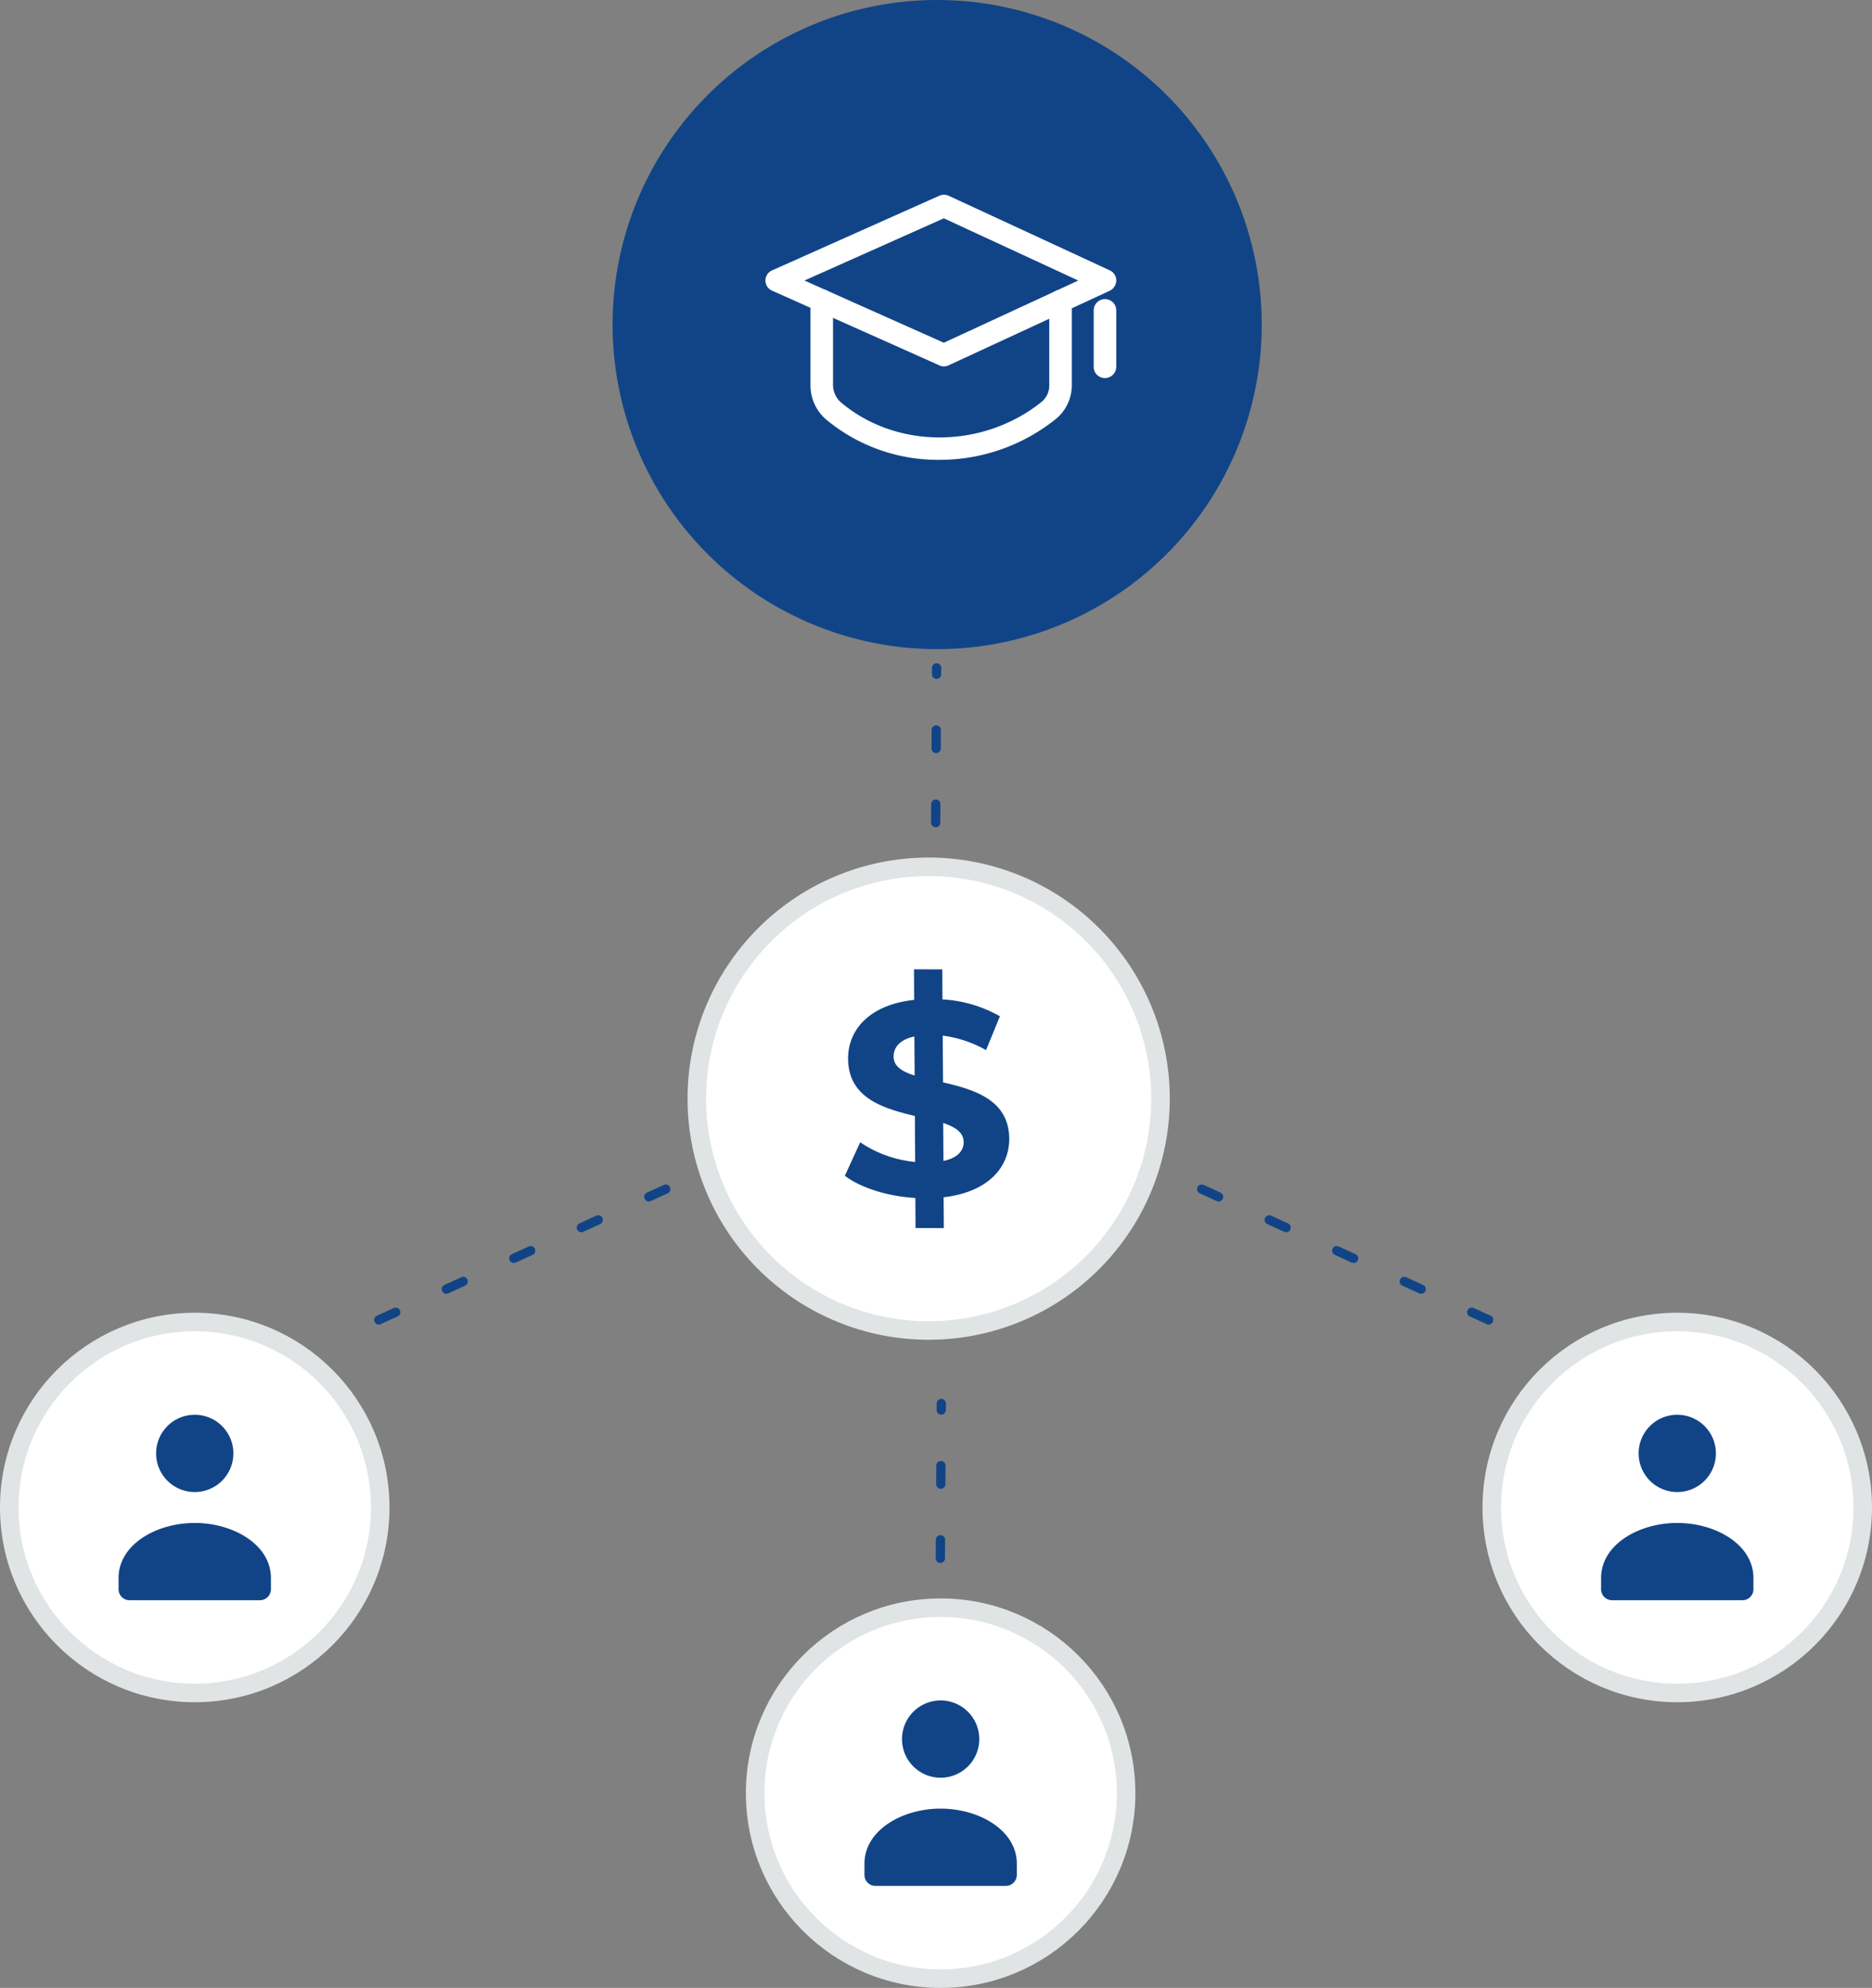
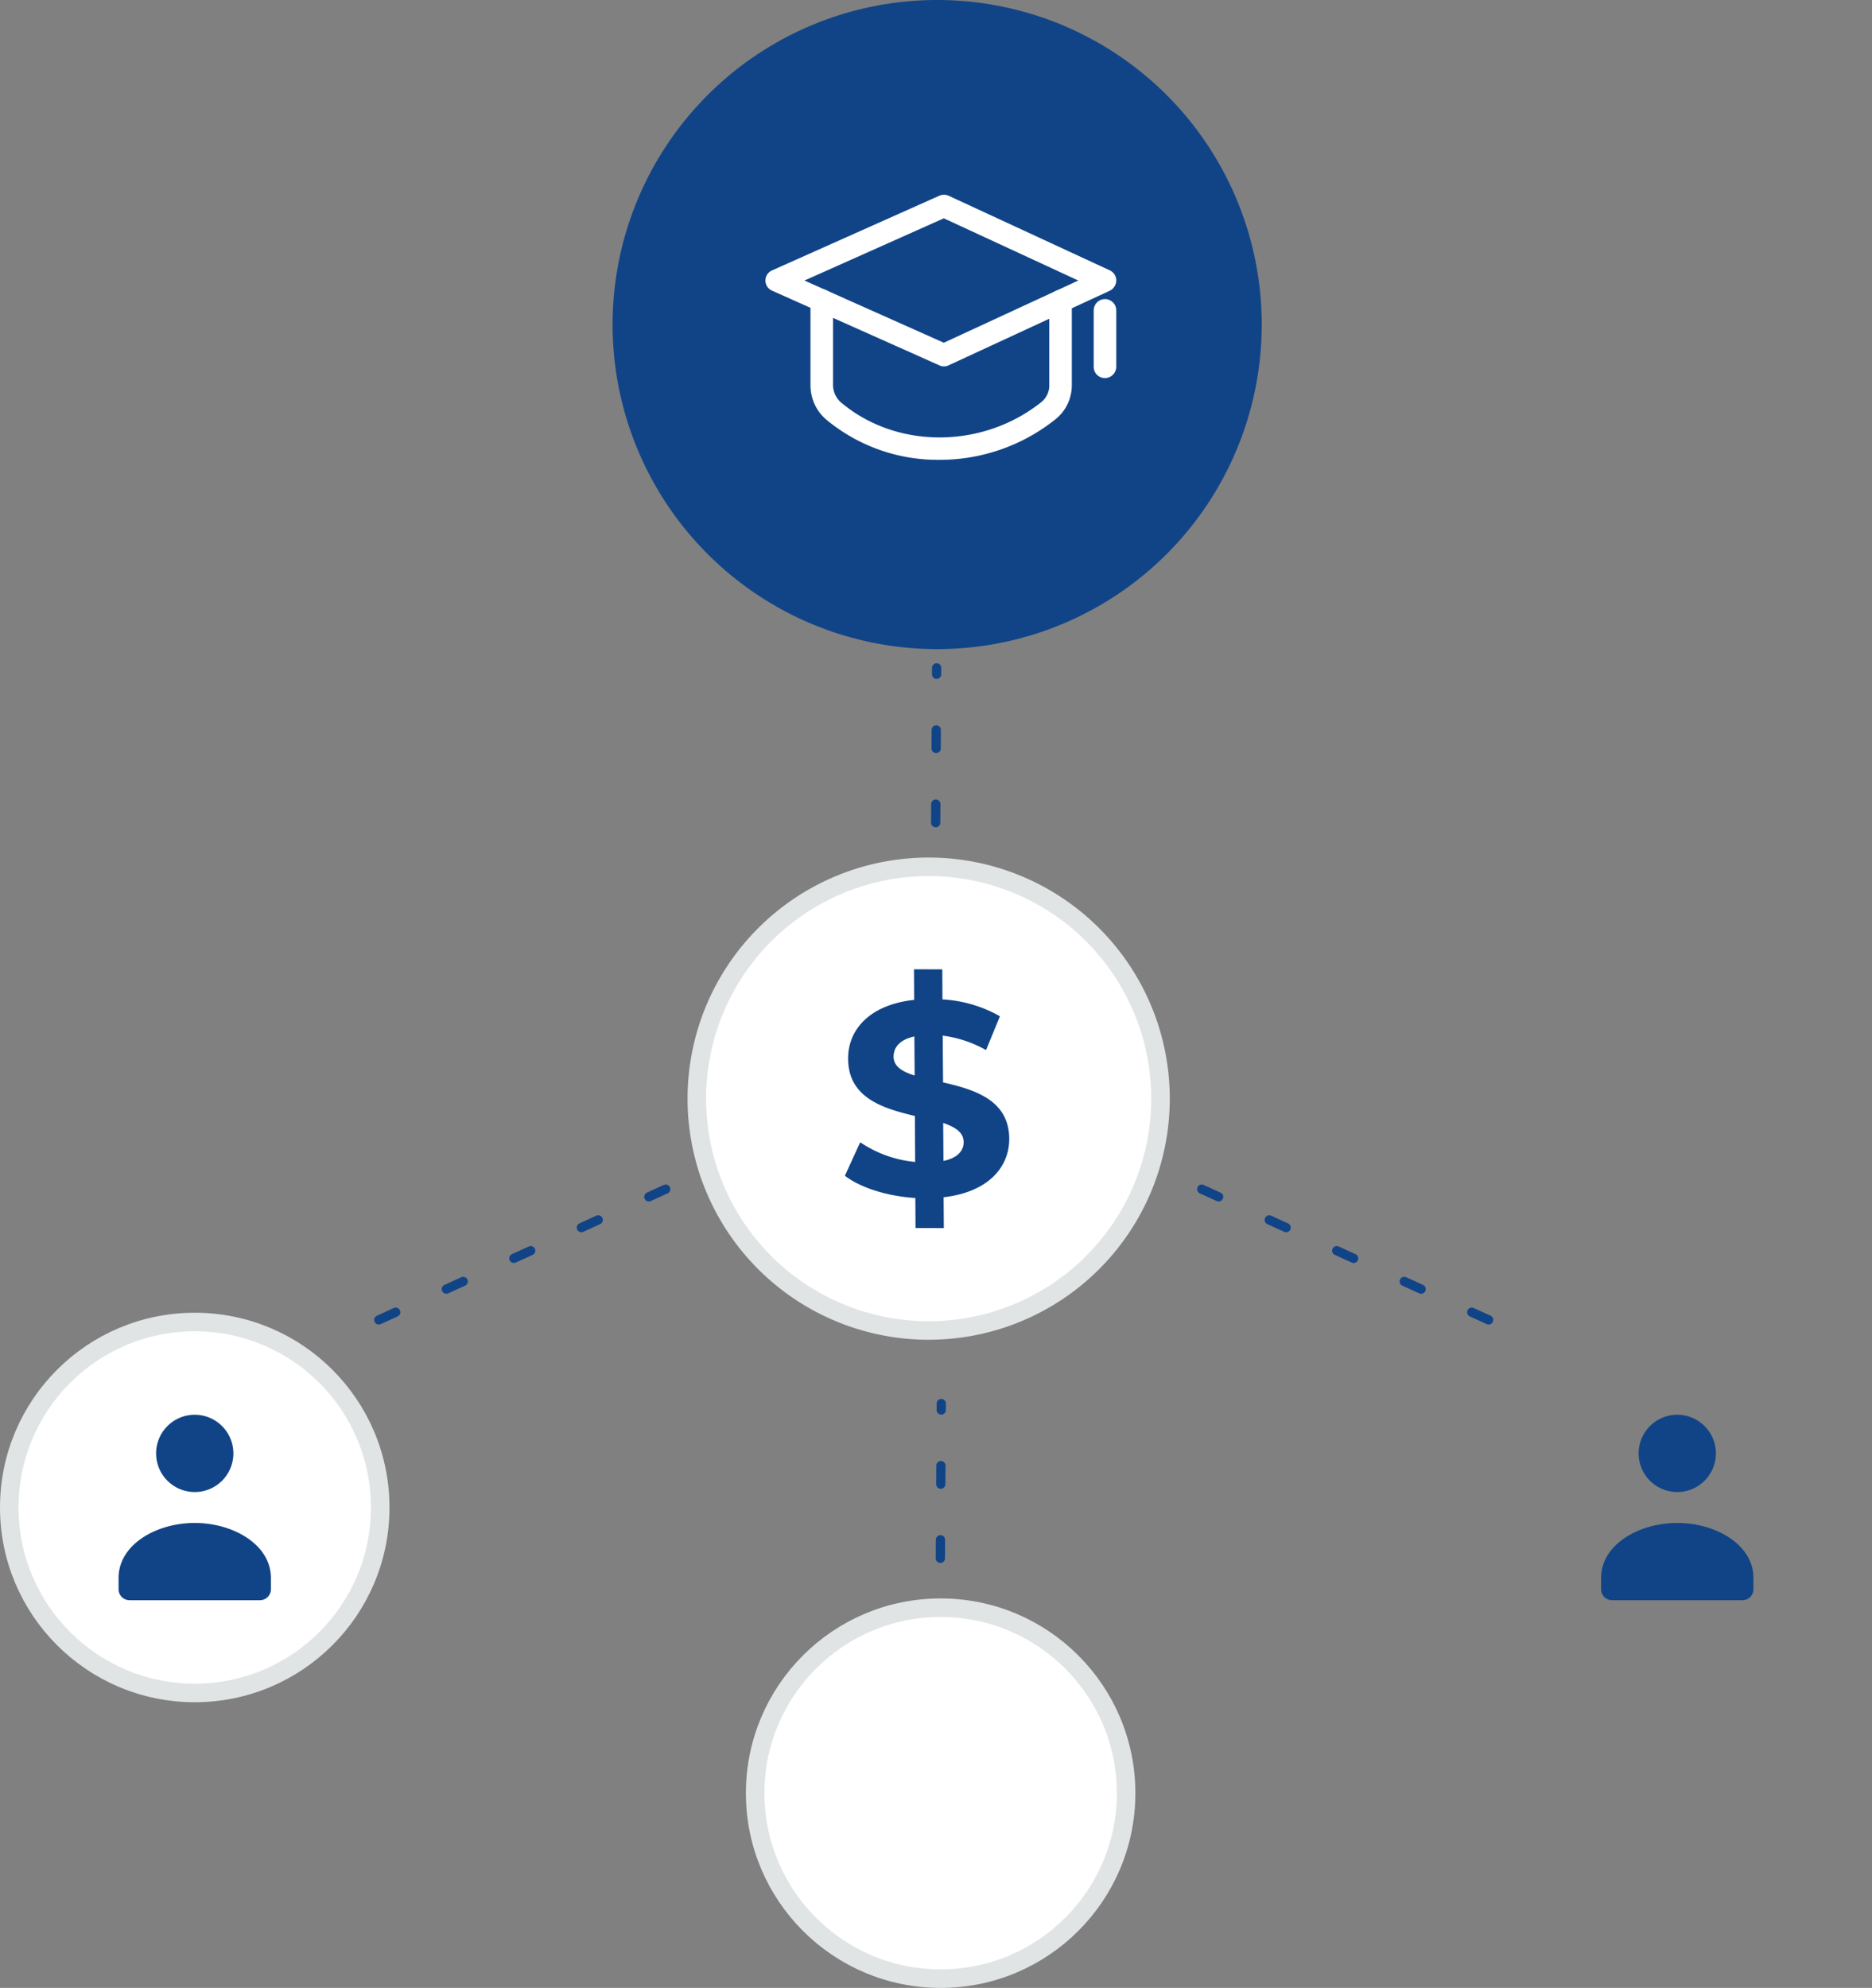
<svg xmlns="http://www.w3.org/2000/svg" width="403.729" height="428.742" viewBox="0 0 403.729 428.742">
  <rect x="0" y="0" width="403.729" height="428.742" fill="#808080" stroke="none" />
  <g data-name="106">
    <g data-name="Group 18894" transform="translate(2 285.125)">
      <circle data-name="Ellipse 539" cx="40" cy="40" r="40" style="stroke:#e1e4e5;stroke-width:4px;fill:#fff" />
      <path data-name="Path 7264" d="M201.932 334.934v2.378a2.363 2.363 0 0 0 2.346 2.378h28.164a2.364 2.364 0 0 0 2.347-2.378V334.9c0-7.2-8.116-11.872-16.429-11.872s-16.428 4.672-16.428 11.872m10.536-32.764a8.333 8.333 0 1 0 11.785 0 8.332 8.332 0 0 0-11.785-.004z" transform="translate(-178.361 -279.691)" style="fill-rule:evenodd;fill:#114487" />
    </g>
    <g data-name="Group 18895" transform="translate(162.864 346.742)">
      <circle data-name="Ellipse 540" cx="40" cy="40" r="40" style="stroke:#e1e4e5;stroke-width:4px;fill:#fff" />
-       <path data-name="Path 7265" d="M420.663 405.541v2.378a2.364 2.364 0 0 0 2.347 2.378h28.163a2.364 2.364 0 0 0 2.347-2.378V405.5c0-7.2-8.116-11.872-16.429-11.872s-16.428 4.678-16.428 11.872m10.537-32.761a8.333 8.333 0 1 0 11.785 0 8.333 8.333 0 0 0-11.785 0z" transform="translate(-397.092 -350.297)" style="fill-rule:evenodd;fill:#114487" />
    </g>
    <g data-name="Group 18896" transform="translate(321.729 285.125)">
-       <circle data-name="Ellipse 541" cx="40" cy="40" r="40" style="stroke:#e1e4e5;stroke-width:4px;fill:#fff" />
      <path data-name="Path 7266" d="M639.4 334.934v2.378a2.364 2.364 0 0 0 2.347 2.378h28.164a2.363 2.363 0 0 0 2.346-2.378V334.9c0-7.2-8.116-11.872-16.428-11.872S639.4 327.7 639.4 334.9m10.536-32.764a8.333 8.333 0 1 0 11.785 0 8.332 8.332 0 0 0-11.787-.004z" transform="translate(-615.827 -279.691)" style="fill-rule:evenodd;fill:#114487" />
    </g>
    <path data-name="Path 7267" d="m293.678 243.316 73.3-33.41" transform="translate(-211.98 41.354)" style="stroke:#114487;stroke-linecap:round;stroke-width:2px;stroke-dasharray:4 12;fill:none" />
    <path data-name="Path 7268" d="m581.76 243.316-73.3-33.41" transform="translate(-260.709 41.354)" style="stroke:#114487;stroke-linecap:round;stroke-width:2px;stroke-dasharray:4 12;fill:none" />
    <g data-name="Group 18897">
      <path data-name="Path 7269" d="M447 256a50 50 0 1 1 50-50 50 50 0 0 1-50 50z" transform="translate(-246.718 30.951)" style="fill-rule:evenodd;stroke:#e1e4e5;stroke-width:4px;fill:#fff" />
      <path data-name="Path 7271" d="m25.177 48.5 1.086 6.56-6.031.94-1.047-6.39c-6.03.585-12.041-.339-15.763-2.356L5.554 39.6a25.318 25.318 0 0 0 12.37 2.337l-1.609-9.783C9.374 31.61 1.541 30.611.164 22.242-.863 16.04 2.9 9.99 12.244 7.445L11.177.943 17.207 0l1.047 6.39a28.327 28.327 0 0 1 12.817 1.658l-1.823 7.672a25.617 25.617 0 0 0-9.714-1.62l1.649 9.952c6.941.471 14.639 1.508 16 9.764.984 6.107-2.72 12.1-12.006 14.684zM14.9 23.543l-1.376-8.313c-3.084 1.207-4.052 3.092-3.742 5.033.349 2.036 2.327 2.884 5.119 3.28zm12.68 12.515c-.329-2.055-2.269-2.884-5-3.374l1.338 8.086c2.908-1.112 3.974-2.846 3.664-4.712z" transform="rotate(9 -1218.015 1286.294)" style="fill:#114487" />
    </g>
    <path data-name="Path 7272" d="M0 15.479 29.583 0" transform="rotate(-62.03 368.04 7.128)" style="stroke:#114487;stroke-linecap:round;stroke-width:2px;stroke-dasharray:4 12;fill:none" />
    <path data-name="Path 7273" d="M467 296a70 70 0 1 1 70-70 70 70 0 0 1-70 70z" transform="translate(-264.885 -156)" style="fill-rule:evenodd;fill:#114487" />
    <g data-name="icons8-student-male (1)">
      <path data-name="Path 6779" d="M76.494 60.829v18.087a7.3 7.3 0 0 1-2.575 5.536c-13.453 10.814-33.214 11.136-46.345.064a7.533 7.533 0 0 1-2.574-5.6V60.7" transform="translate(152.162 4.115)" style="fill:none" />
      <path data-name="Path 6780" d="m10 45.092 36.046 16.092L80.8 45.092 46.046 29z" transform="translate(157.507 15.411)" style="fill:none" />
      <path data-name="Path 6781" d="M59.551 72.551 47.9 67.337A35.925 35.925 0 0 0 71.78 75.9v14.416a37.321 37.321 0 0 0 10.3-5.857 7.086 7.086 0 0 0 2.575-5.536V60.9z" transform="translate(144.002 4.044)" style="fill:none" />
      <path data-name="Path 6782" d="M49.392 93.489a37.133 37.133 0 0 1-24.074-8.561 9.193 9.193 0 0 1-3.218-7.08V59.631a1.931 1.931 0 1 1 3.862 0v18.216a5.51 5.51 0 0 0 1.867 4.12c12.166 10.3 31.025 10.234 43.9-.064a5.072 5.072 0 0 0 1.867-4.055V59.76a1.931 1.931 0 1 1 3.862 0v18.087a8.881 8.881 0 0 1-3.347 7.016 39.456 39.456 0 0 1-24.719 8.626z" transform="translate(153.196 5.184)" style="stroke:#fff;fill:#fff" />
      <path data-name="Path 6783" d="M44.977 62.059a1.714 1.714 0 0 1-.772-.193L8.159 45.774a1.883 1.883 0 0 1 0-3.476L44.2 26.206a2 2 0 0 1 1.609 0L80.572 42.3a1.9 1.9 0 0 1 1.094 1.738 2.014 2.014 0 0 1-1.094 1.738l-34.758 16.09a1.982 1.982 0 0 1-.837.193zM13.694 44.036 44.977 58l30.189-13.964-30.189-13.968zm66.042 20.533a1.9 1.9 0 0 1-1.936-1.931V50.473a1.931 1.931 0 0 1 3.862 0v12.165a1.937 1.937 0 0 1-1.926 1.931z" transform="translate(158.576 16.467)" style="stroke:#fff;fill:#fff" />
    </g>
    <path data-name="Path 7274" d="M0 15.479 29.583 0" transform="rotate(-62.03 235.581 -71.372)" style="stroke:#114487;stroke-linecap:round;stroke-width:2px;stroke-dasharray:4 12;fill:none" />
  </g>
</svg>